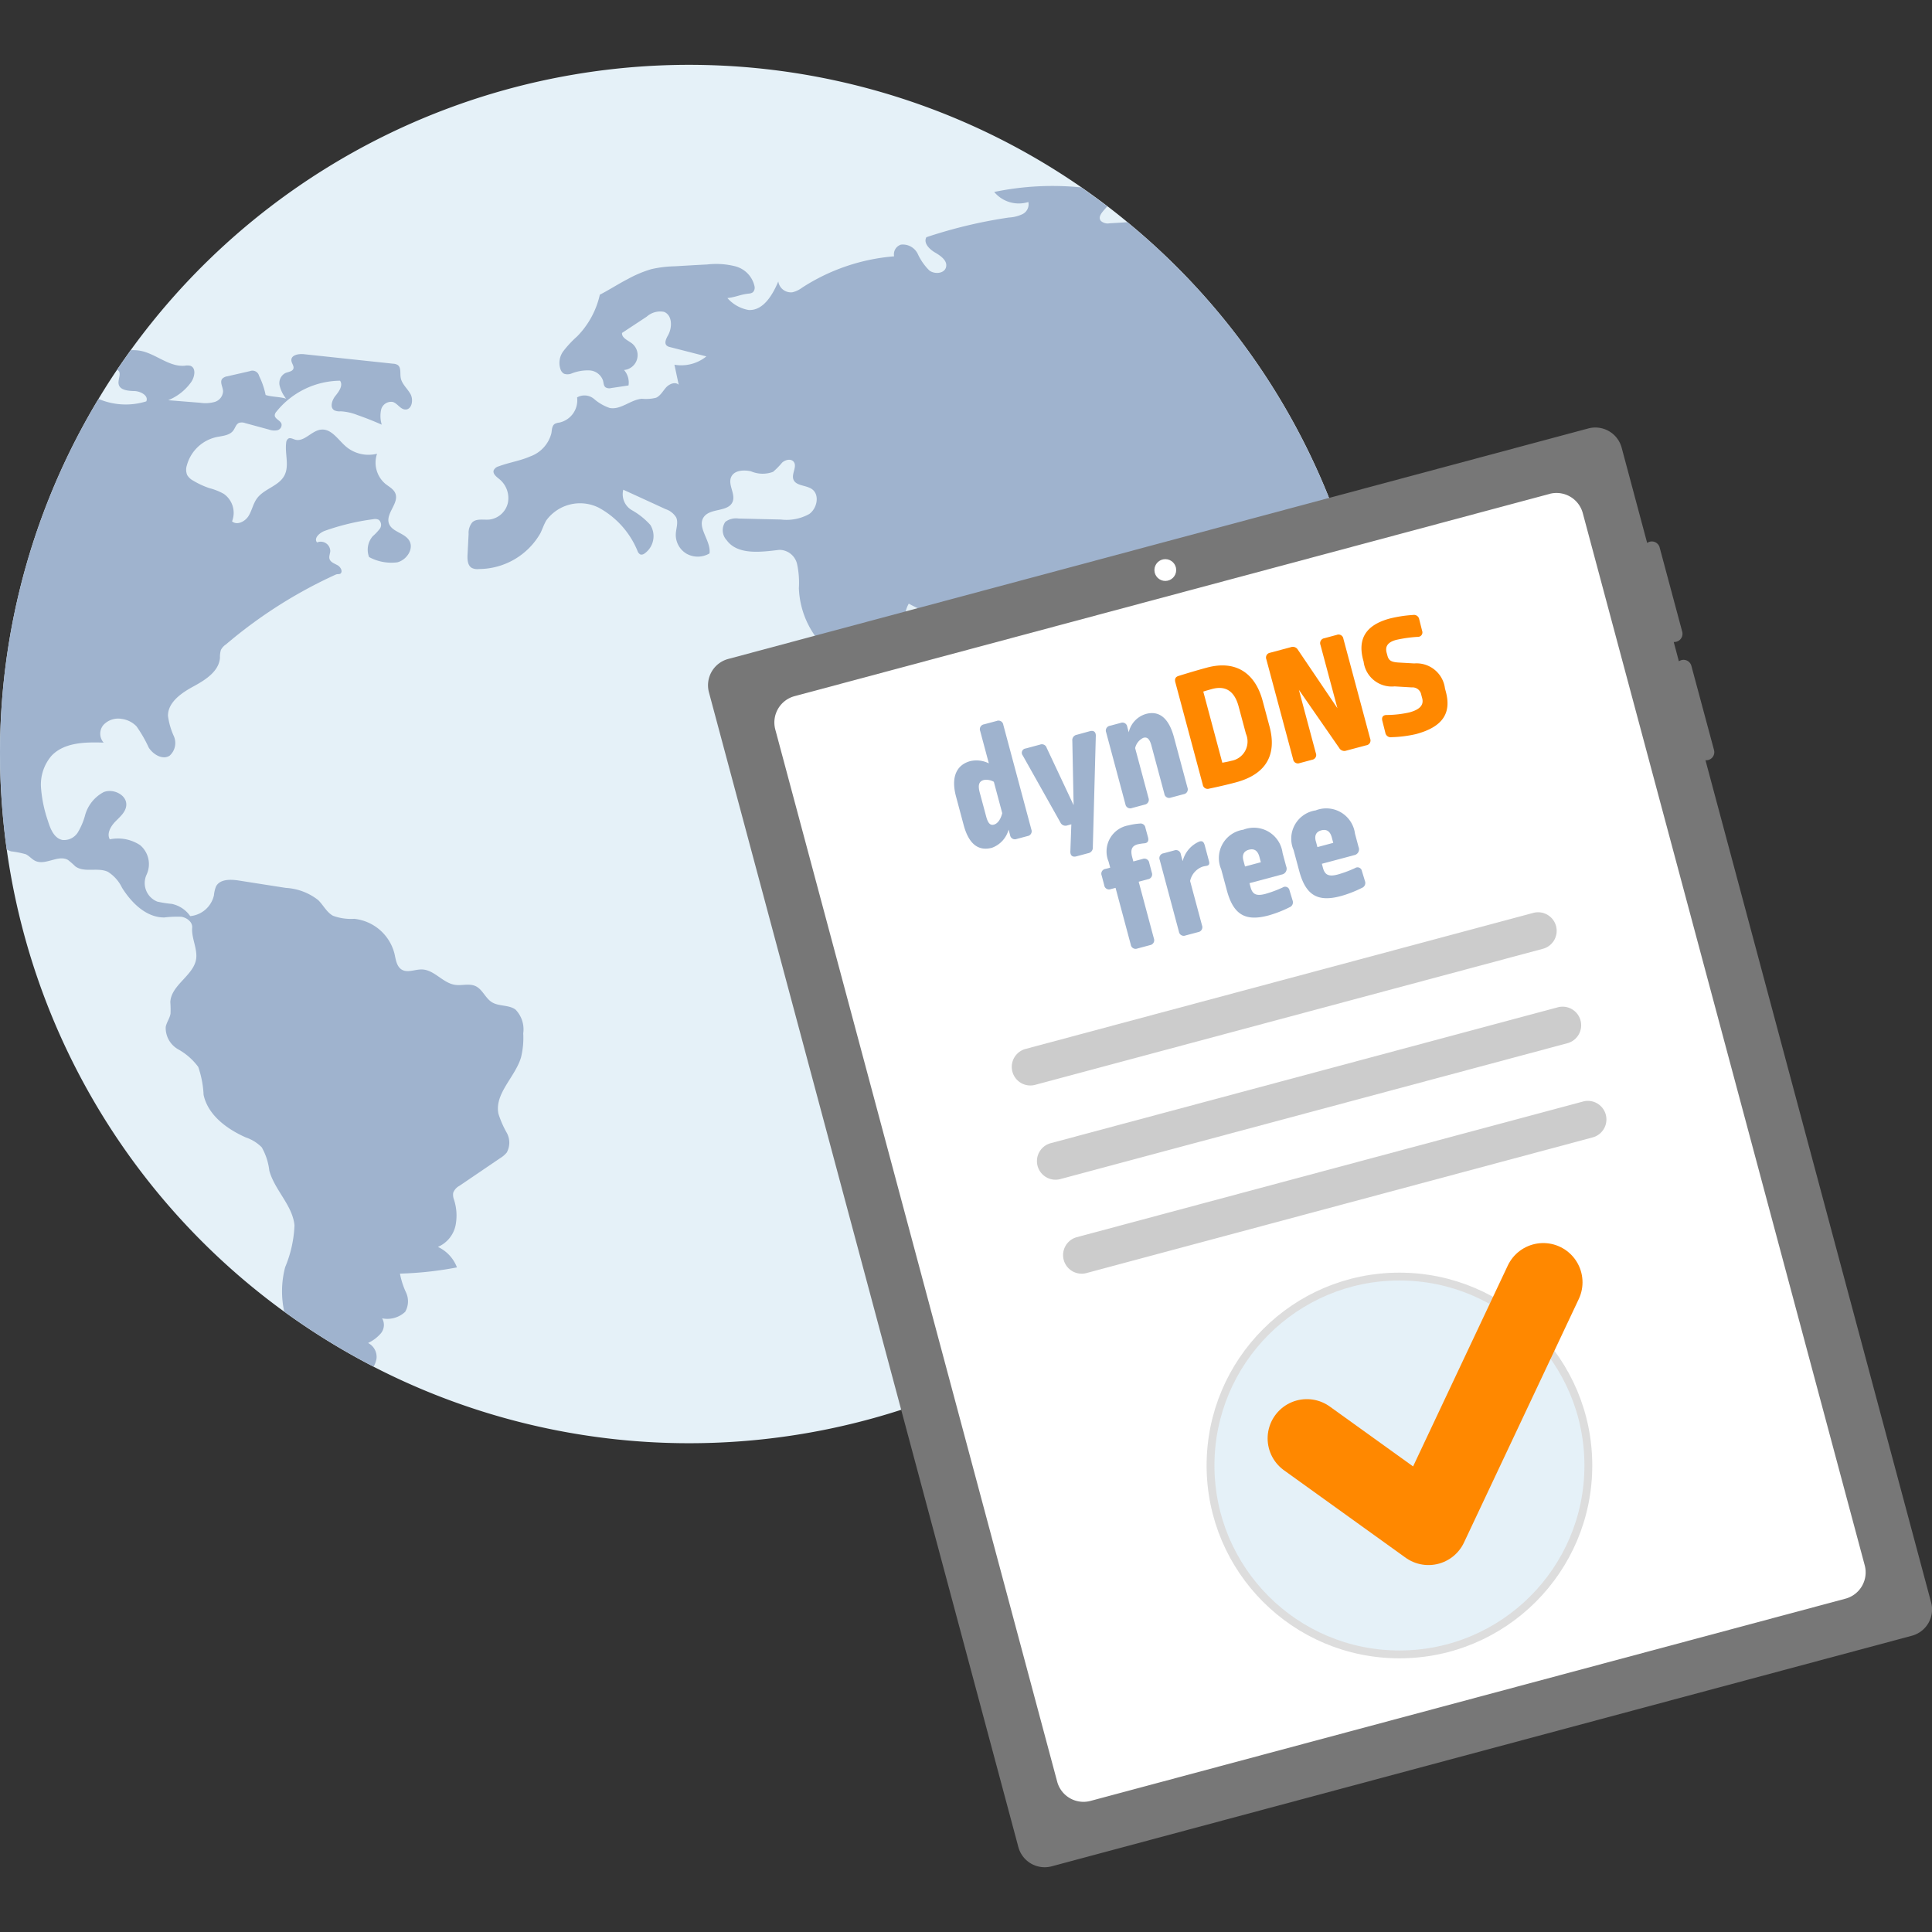
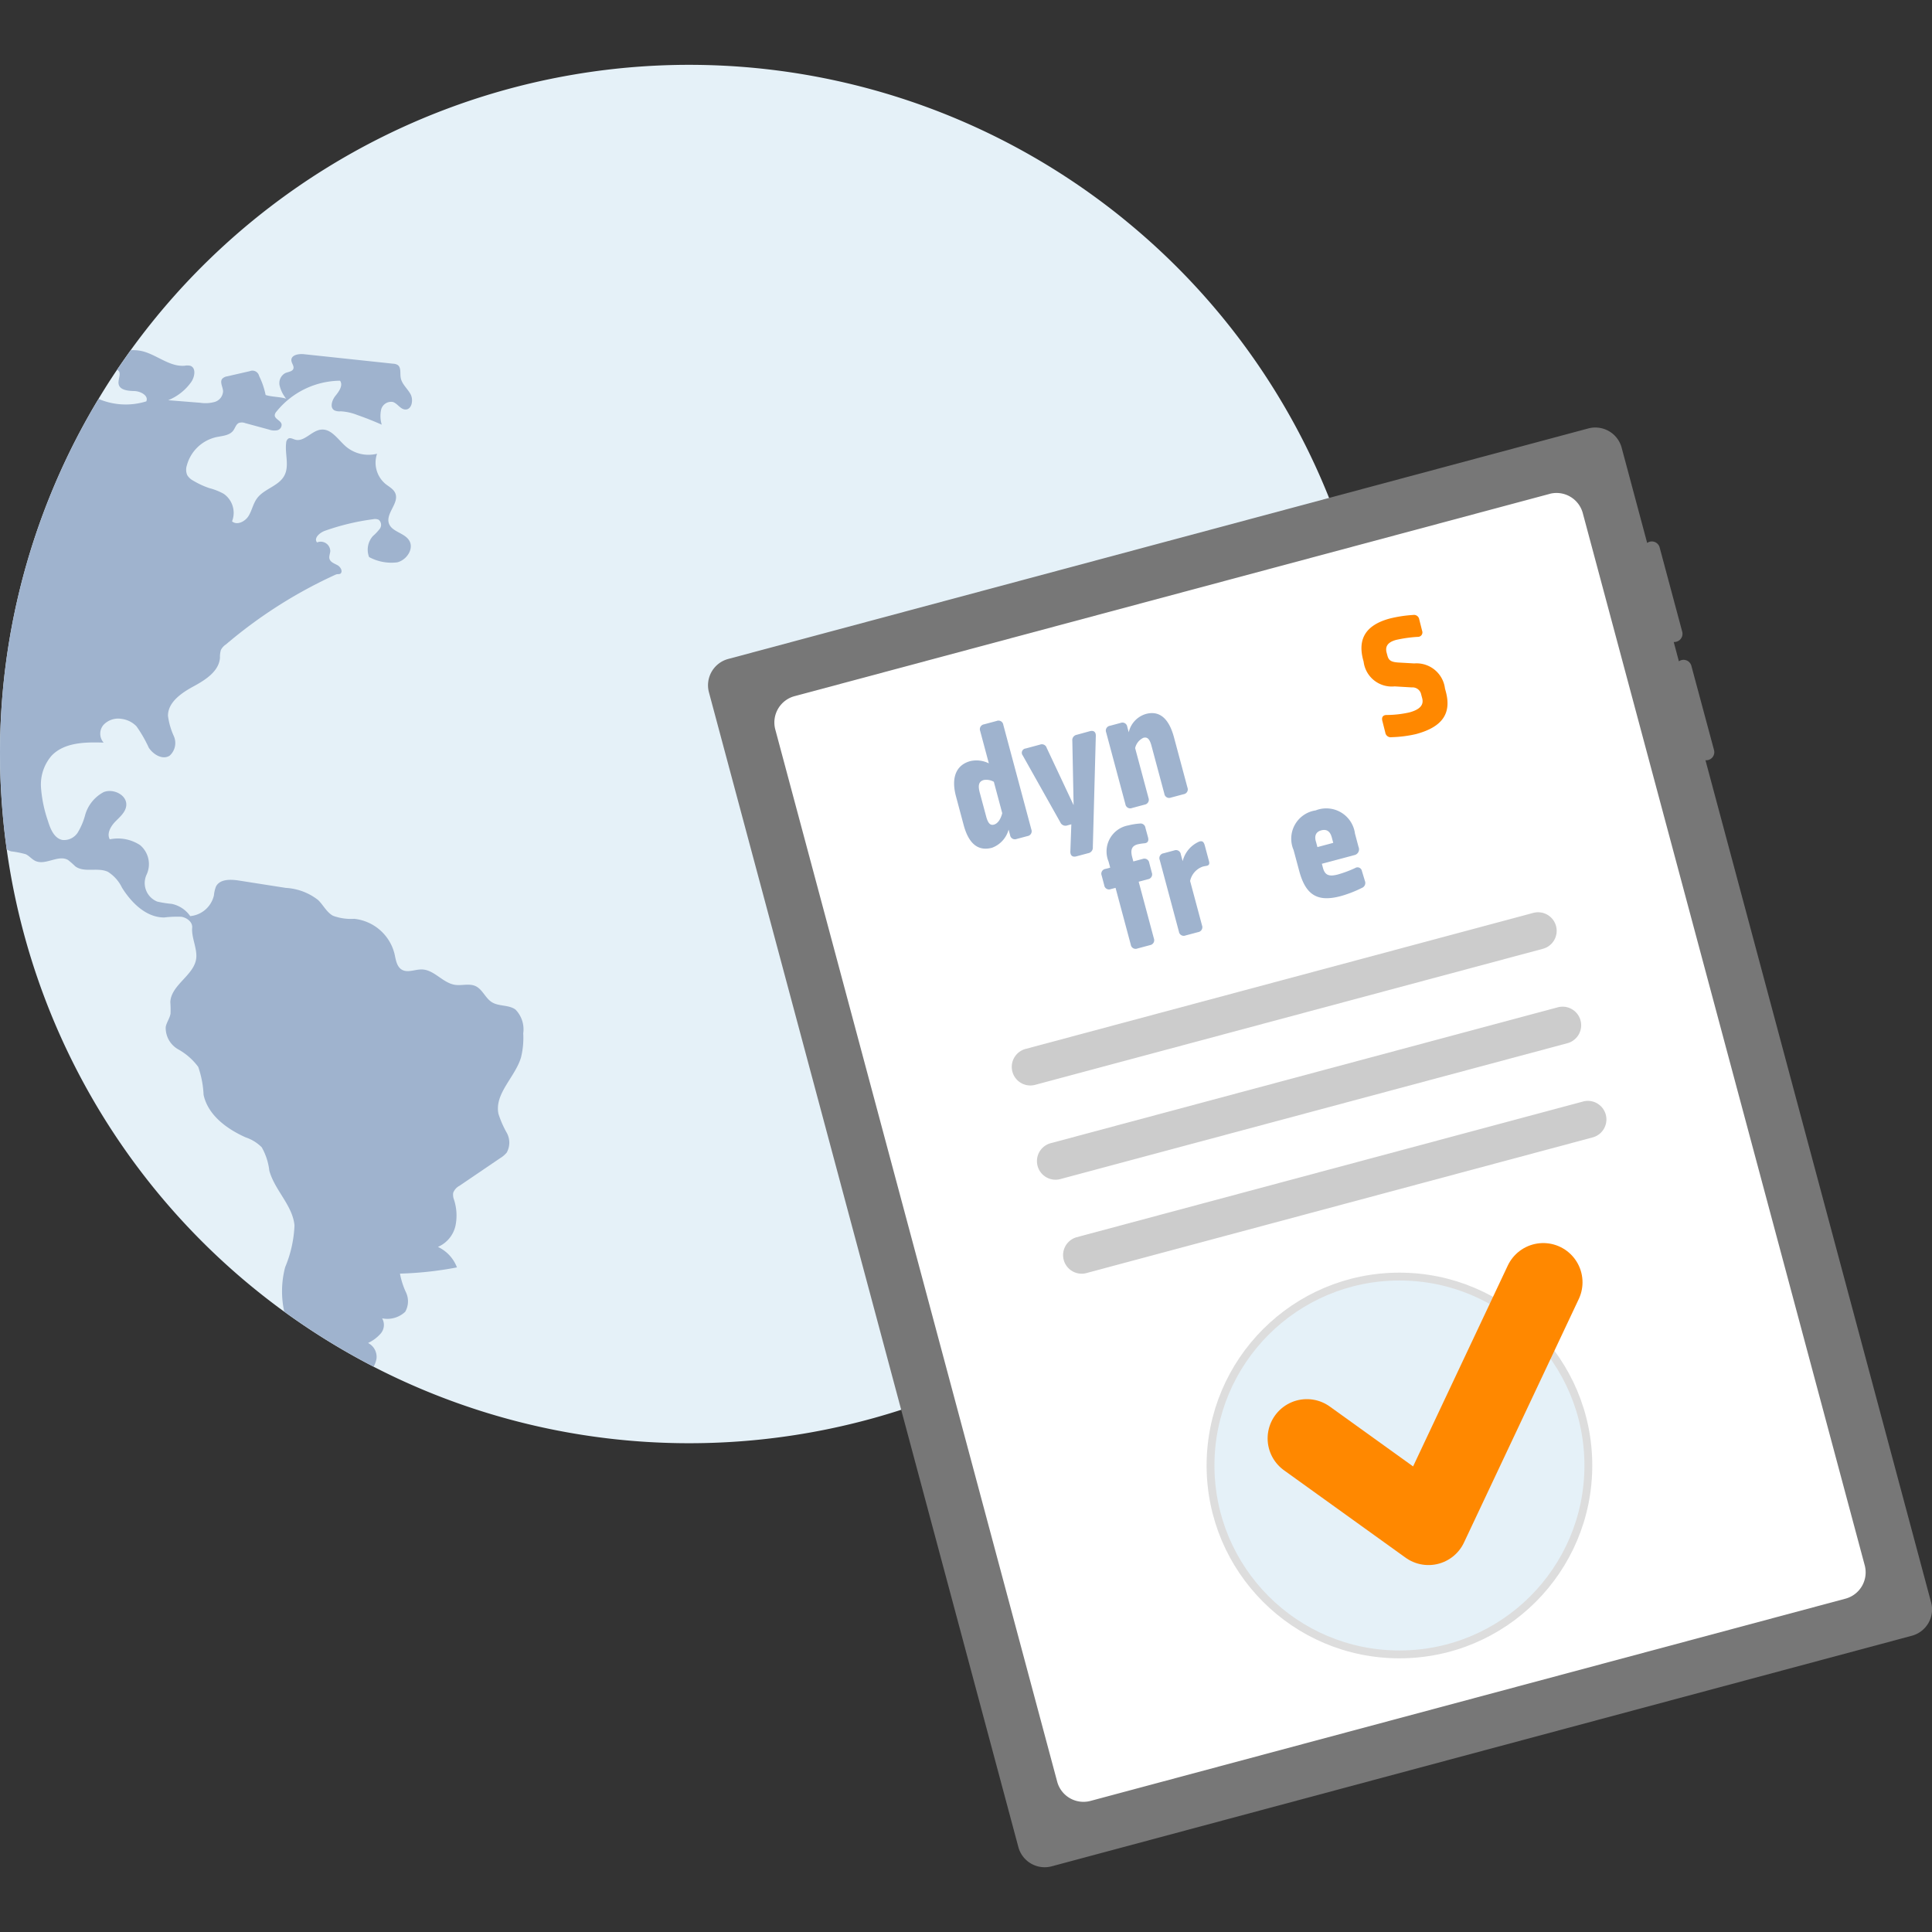
<svg xmlns="http://www.w3.org/2000/svg" id="aeca0cbe-6176-4d59-b50f-acc0885dbe1c" data-name="Ebene 1" viewBox="0 0 150 150">
  <rect x="0" y="0" width="150" height="150" fill="#333333" stroke="none" />
  <defs>
    <style>.baa3a6af-69fa-4b0b-88ee-cdef518d0ec7,.fd9c0e41-d1e3-435c-aad4-5709b8b33953{fill:#e5f1f8;}.f04967bb-7797-4734-90f5-4cd37ed650b7{clip-path:url(#ad92b158-a604-46b5-a721-4ba1257b226b);}.fcd40337-809a-4e8d-8463-7021c3a3178a{fill:#9fb3ce;}.bec34beb-757f-4853-9e25-3bd019fdc29f{fill:#777;}.e272238d-33ab-4fba-b48a-9a6f6d29cca4{fill:#fff;}.fbbfd39d-6a2c-4383-8dcf-ae1d3b66d371{fill:#ccc;}.baa3a6af-69fa-4b0b-88ee-cdef518d0ec7{stroke:#ddd;stroke-miterlimit:10;stroke-width:0.609px;}.a99de658-a8e4-43d3-846c-3faedee93fd7{fill:none;stroke:#f80;stroke-linecap:round;stroke-linejoin:round;stroke-width:6.094px;}.bc2c74ed-d9d8-4259-8182-6133c50b55c7{fill:#f80;}</style>
    <clipPath id="ad92b158-a604-46b5-a721-4ba1257b226b">
      <path class="fd9c0e41-d1e3-435c-aad4-5709b8b33953" d="M106.857,54.522l.024.32q.079,1.2.111,2.4A53.5,53.5,0,0,1,.522,65.95q-.236-1.684-.365-3.4A53.233,53.233,0,0,1,7.648,30.971q.686-1.146,1.436-2.257c.344-.515.7-1.02,1.06-1.522A53.512,53.512,0,0,1,83.963,14.545c.681.471,1.353.961,2.011,1.462q.79.6,1.557,1.237a53.358,53.358,0,0,1,18.8,32.806Q106.687,52.258,106.857,54.522Z" />
    </clipPath>
  </defs>
  <title>strato-illu-</title>
  <path class="fd9c0e41-d1e3-435c-aad4-5709b8b33953" d="M106.857,54.522l.024.32q.079,1.2.111,2.4A53.5,53.5,0,0,1,.522,65.95q-.236-1.684-.365-3.4A53.233,53.233,0,0,1,7.648,30.971q.686-1.146,1.436-2.257c.344-.515.7-1.02,1.06-1.522A53.512,53.512,0,0,1,83.963,14.545c.681.471,1.353.961,2.011,1.462q.79.6,1.557,1.237a53.358,53.358,0,0,1,18.8,32.806Q106.687,52.258,106.857,54.522Z" />
  <g class="f04967bb-7797-4734-90f5-4cd37ed650b7">
    <path class="fcd40337-809a-4e8d-8463-7021c3a3178a" d="M9.084,28.714a.285.285,0,0,1,.076.038c.3.214-.021.7.05,1.065.087.476.734.533,1.22.544s1.126.357.929.8a5.357,5.357,0,0,1-3.711-.192A53.233,53.233,0,0,0,.157,62.547q.129,1.721.365,3.4a1.359,1.359,0,0,0,.344.153,7.11,7.11,0,0,1,1.141.225c.277.136.475.4.751.523.79.357,1.783-.517,2.527-.077a6.522,6.522,0,0,1,.559.491c.7.517,1.742.055,2.528.423a2.958,2.958,0,0,1,1.1,1.235c.742,1.186,1.886,2.319,3.283,2.312a8.292,8.292,0,0,1,1.318-.055c.435.066.884.408.848.845-.064.753.364,1.538.322,2.289-.076,1.375-1.958,2.115-2.019,3.488a8.192,8.192,0,0,1,.016.9c-.06.363-.307.673-.374,1.036a1.91,1.91,0,0,0,.962,1.731,4.9,4.9,0,0,1,1.563,1.368A7.643,7.643,0,0,1,15.806,85c.338,1.576,1.8,2.653,3.274,3.308a3.167,3.167,0,0,1,1.241.768,4.769,4.769,0,0,1,.589,1.814c.413,1.513,1.8,2.682,1.954,4.243a9.324,9.324,0,0,1-.723,3.245,7.348,7.348,0,0,0-.073,3.451,53.747,53.747,0,0,0,6.939,4.277,1.91,1.91,0,0,0,.226-.63,1.209,1.209,0,0,0-.656-1.206,3,3,0,0,0,.991-.746,1.025,1.025,0,0,0,.1-1.169,2.023,2.023,0,0,0,1.791-.507,1.626,1.626,0,0,0,.07-1.49,6.1,6.1,0,0,1-.476-1.475,27.169,27.169,0,0,0,4.424-.483A2.888,2.888,0,0,0,34,96.809a2.341,2.341,0,0,0,1.368-1.664,3.964,3.964,0,0,0-.122-2.01,1.076,1.076,0,0,1-.061-.521,1.032,1.032,0,0,1,.491-.551l3.167-2.151a2,2,0,0,0,.5-.428,1.584,1.584,0,0,0,0-1.537,7.706,7.706,0,0,1-.643-1.47c-.323-1.57,1.29-2.838,1.751-4.376a6.37,6.37,0,0,0,.173-1.871,2.2,2.2,0,0,0-.606-1.852c-.529-.38-1.3-.227-1.843-.577-.5-.32-.717-.993-1.258-1.241-.491-.226-1.067-.015-1.6-.1-.938-.144-1.6-1.164-2.55-1.191-.534-.018-1.117.288-1.575.013-.406-.247-.462-.794-.569-1.253A3.611,3.611,0,0,0,27.5,71.337a4.045,4.045,0,0,1-1.638-.234c-.5-.269-.752-.823-1.158-1.22a4.449,4.449,0,0,0-2.506-.946q-1.827-.285-3.652-.572c-.647-.1-1.473-.123-1.776.462a2.455,2.455,0,0,0-.16.687,2.087,2.087,0,0,1-1.842,1.613,2.313,2.313,0,0,0-1.436-.95A8.522,8.522,0,0,1,12.211,70a1.55,1.55,0,0,1-.864-2.015c.011-.027.022-.053.034-.079a1.93,1.93,0,0,0-.5-2.287,3.13,3.13,0,0,0-2.359-.454c-.249-.452.071-1.006.43-1.376s.806-.736.851-1.25c.074-.808-.991-1.338-1.746-1.044a2.9,2.9,0,0,0-1.464,1.851,5.227,5.227,0,0,1-.549,1.279,1.264,1.264,0,0,1-1.182.592c-.651-.115-.951-.855-1.141-1.483a10.207,10.207,0,0,1-.538-2.591,3.429,3.429,0,0,1,.808-2.455c.983-1.052,2.616-1.08,4.054-1.032a1.05,1.05,0,0,1,0-1.387,1.572,1.572,0,0,1,1.4-.455,1.955,1.955,0,0,1,1.149.574,10.2,10.2,0,0,1,.957,1.662c.351.539,1.076.966,1.616.623A1.321,1.321,0,0,0,13.5,57.16a5.5,5.5,0,0,1-.459-1.59c0-1.055,1.049-1.772,1.978-2.276s1.985-1.172,2.059-2.228a1.953,1.953,0,0,1,.071-.6,1.162,1.162,0,0,1,.4-.439,36.445,36.445,0,0,1,8.512-5.414c.163-.067.186-.011.353-.063.23-.156.041-.525-.2-.661s-.554-.232-.632-.5c-.055-.193.047-.4.061-.6a.741.741,0,0,0-1.026-.675c-.283-.322.2-.756.6-.9a18.213,18.213,0,0,1,3.747-.9.671.671,0,0,1,.437.04.515.515,0,0,1,.086.7,3.915,3.915,0,0,1-.538.569,1.591,1.591,0,0,0-.294,1.625,3.631,3.631,0,0,0,2.185.412c.731-.175,1.325-1.06.927-1.7-.37-.6-1.357-.665-1.575-1.331-.256-.78.816-1.572.5-2.33-.135-.333-.491-.51-.771-.734a2.154,2.154,0,0,1-.647-2.338,2.71,2.71,0,0,1-2.421-.563c-.609-.527-1.128-1.4-1.931-1.307-.735.077-1.306.985-2.015.775-.175-.052-.363-.169-.52-.081a.423.423,0,0,0-.169.33c-.111.852.262,1.784-.141,2.544-.438.825-1.58,1.02-2.129,1.777-.3.409-.386.938-.656,1.367s-.887.738-1.276.41a1.8,1.8,0,0,0-.65-2.141A4.657,4.657,0,0,0,16.26,37.9a6.335,6.335,0,0,1-1.251-.578,1.186,1.186,0,0,1-.475-.438,1.088,1.088,0,0,1-.027-.75,3.064,3.064,0,0,1,2.276-2.193c.475-.1,1.035-.122,1.327-.512.152-.205.217-.506.458-.6a.736.736,0,0,1,.466.02l1.84.5a1.239,1.239,0,0,0,.647.057.431.431,0,0,0,.339-.482c-.08-.293-.548-.4-.527-.7a.468.468,0,0,1,.129-.265A6.428,6.428,0,0,1,26.4,29.558c.253.357-.069.822-.347,1.161s-.47.926-.089,1.142a.964.964,0,0,0,.483.073,4.15,4.15,0,0,1,1.3.289c.64.222,1.272.474,1.892.748a2.3,2.3,0,0,1-.045-1.179.8.8,0,0,1,.905-.583c.366.112.583.57.967.585.509.02.652-.743.407-1.192s-.7-.8-.767-1.311c-.051-.339.048-.773-.24-.96a.725.725,0,0,0-.331-.092L23.6,27.5c-.412-.045-.992.057-.979.468.006.233.23.446.155.664s-.4.238-.628.335a.886.886,0,0,0-.438.971,2.565,2.565,0,0,0,.507,1.017c-.46-.152-1.134-.134-1.594-.289a6.028,6.028,0,0,0-.506-1.477.533.533,0,0,0-.636-.4.573.573,0,0,0-.089.028c-.581.135-1.162.266-1.744.4a.684.684,0,0,0-.391.187c-.21.26.044.631.062.966a.907.907,0,0,1-.642.833,2.643,2.643,0,0,1-1.119.069l-2.5-.2a4.052,4.052,0,0,0,1.771-1.389c.3-.409.418-1.141-.067-1.287a1.116,1.116,0,0,0-.431,0c-1.117.091-2.069-.775-3.144-1.092a3,3,0,0,0-1.041-.112Z" />
-     <path class="fcd40337-809a-4e8d-8463-7021c3a3178a" d="M106.992,57.242a1.316,1.316,0,0,1-1.071.61c-1.143-.013-1.745-1.614-2.884-1.714a.443.443,0,0,0-.3.051c-.16.1-.172.331-.169.52a6.294,6.294,0,0,0,.488,2.752c.629,1.223,2.091,2.179,1.9,3.54-1.615-.6-2.56-2.3-3.053-3.95a29.386,29.386,0,0,0-1.467-4.952c-.457.681-1.549.23-2.057-.411-.483-.606-.808-1.326-1.278-1.944a2.5,2.5,0,0,0-1.931-1.125,3.3,3.3,0,0,0-2.052,1.206A4.946,4.946,0,0,0,91.91,53.4a6.721,6.721,0,0,0-.125,2.889,4.389,4.389,0,0,1-.739,2.994,2.124,2.124,0,0,1-2.794.553,3.18,3.18,0,0,1-.894-1.36,69.156,69.156,0,0,1-2.707-7.454c-.086.6-.548,1.4-1.068,1.088a1.027,1.027,0,0,1-.287-.321,7.643,7.643,0,0,0-4.577-2.729c-1.763-.43-3.593-.555-5.342-1.044a13.4,13.4,0,0,1-2.82-1.149,2.146,2.146,0,0,0,.034,2.2,1.753,1.753,0,0,0,2.029.675c.368-.151.668-.437,1.032-.595a.837.837,0,0,1,1.063.219c.186.333-.022.768.125,1.122.219.535,1.053.516,1.381.995a1.012,1.012,0,0,1-.184,1.189,4.9,4.9,0,0,1-1.045.757A21.87,21.87,0,0,0,72.044,56.4c-1,.984-2.456,1.754-3.77,1.272.186-1.557-1.724-2.545-2.176-4.048-.151-.5-.133-1.034-.326-1.512a4.976,4.976,0,0,0-1.506-1.631,6.838,6.838,0,0,1-2.241-4.814,6.893,6.893,0,0,0-.143-1.89,1.421,1.421,0,0,0-1.373-1.087c-1.436.174-3.246.419-4.094-.754a1.136,1.136,0,0,1-.1-1.419,1.374,1.374,0,0,1,1.028-.257c1.094.024,2.183.052,3.276.075a3.623,3.623,0,0,0,2.213-.429c.623-.445.827-1.522.186-1.945-.465-.308-1.255-.23-1.426-.761-.14-.446.323-.995.022-1.356-.213-.254-.643-.149-.892.075a5.91,5.91,0,0,1-.7.713,2.3,2.3,0,0,1-1.707-.036c-.572-.132-1.321-.09-1.551.449-.261.6.366,1.319.112,1.922-.342.8-1.717.462-2.226,1.164-.582.8.577,1.855.435,2.836A1.784,1.784,0,0,1,53.32,43a1.7,1.7,0,0,1-.852-1.527c.018-.44.213-.9.03-1.3a1.514,1.514,0,0,0-.819-.643q-1.644-.757-3.288-1.508a1.428,1.428,0,0,0,.663,1.585,5.643,5.643,0,0,1,1.44,1.151,1.651,1.651,0,0,1-.453,2.217.386.386,0,0,1-.312.078.441.441,0,0,1-.224-.257,6.728,6.728,0,0,0-3-3.37,3.25,3.25,0,0,0-4.087.972c-.185.313-.3.665-.458.994a5.524,5.524,0,0,1-4.78,2.787.964.964,0,0,1-.55-.086c-.329-.191-.349-.649-.33-1.03.029-.539.055-1.074.083-1.612a1.288,1.288,0,0,1,.287-.9c.338-.31.866-.171,1.323-.212a1.682,1.682,0,0,0,1.439-1.3,1.9,1.9,0,0,0-.671-1.847c-.222-.18-.52-.406-.431-.679a.588.588,0,0,1,.389-.307c.8-.3,1.662-.424,2.443-.768a2.593,2.593,0,0,0,1.651-1.817c.039-.259.041-.569.261-.713a1.013,1.013,0,0,1,.357-.1,1.771,1.771,0,0,0,1.375-1.954,1.156,1.156,0,0,1,1.316.12,3.622,3.622,0,0,0,1.213.7c.863.168,1.623-.644,2.5-.714a3.187,3.187,0,0,0,1.1-.079c.343-.153.527-.518.776-.795s.713-.474.984-.213c-.112-.521-.22-1.038-.332-1.556a3.1,3.1,0,0,0,2.481-.646c-.938-.24-1.872-.48-2.81-.719a.6.6,0,0,1-.268-.119c-.216-.2-.041-.548.1-.8.345-.614.338-1.58-.323-1.823a1.57,1.57,0,0,0-1.33.374c-.639.421-1.279.845-1.919,1.265-.033.386.448.569.754.8a1.16,1.16,0,0,1-.6,2.078,1.454,1.454,0,0,1,.349,1.2l-1.339.2a.579.579,0,0,1-.442-.054c-.154-.116-.15-.343-.2-.529a1.173,1.173,0,0,0-1.052-.786,3.411,3.411,0,0,0-1.366.231.845.845,0,0,1-.6.03.6.6,0,0,1-.255-.28,1.524,1.524,0,0,1,.2-1.482,8.366,8.366,0,0,1,1.068-1.142,6.707,6.707,0,0,0,1.76-3.235c.717-.368,1.451-.846,2.172-1.215A9.033,9.033,0,0,1,50.56,20.9a8.839,8.839,0,0,1,1.826-.225c.836-.048,1.675-.1,2.511-.141a6.04,6.04,0,0,1,2.22.15,2.056,2.056,0,0,1,1.462,1.536.5.5,0,0,1-.129.474.6.6,0,0,1-.31.1c-.692.074-.972.27-1.664.348a2.849,2.849,0,0,0,1.65.927c1.136.06,1.858-1.166,2.3-2.217a.992.992,0,0,0,1.1.84,2.1,2.1,0,0,0,.758-.363,15.4,15.4,0,0,1,7.135-2.428.785.785,0,0,1,.534-.908,1.287,1.287,0,0,1,1.3.716,4.354,4.354,0,0,0,.9,1.29c.422.319,1.186.243,1.3-.27.116-.494-.42-.87-.859-1.125s-.921-.745-.669-1.187a37.325,37.325,0,0,1,6.4-1.528,2.77,2.77,0,0,0,1.075-.271.848.848,0,0,0,.44-.935,2.48,2.48,0,0,1-2.65-.779,22.226,22.226,0,0,1,6.77-.352l2.011,1.462c-.331.4-.784.789-.494,1.143a.806.806,0,0,0,.681.179c.458-.027.916-.051,1.37-.085a53.353,53.353,0,0,1,18.8,32.806,1.61,1.61,0,0,0-1.23,1.881,7.063,7.063,0,0,0,1.52,2.5,3.832,3.832,0,0,1,.257.408Z" />
  </g>
  <path class="bec34beb-757f-4853-9e25-3bd019fdc29f" d="M130.159,49.821a.633.633,0,0,0,.448-.776h0l-1.751-6.535a.628.628,0,0,0-.765-.452.643.643,0,0,0-.206.095l-1.979-7.389a2.115,2.115,0,0,0-2.59-1.5h0L56.537,51.162a2.116,2.116,0,0,0-1.495,2.59h0L79.064,143.4a2.115,2.115,0,0,0,2.59,1.5L148.432,127a2.113,2.113,0,0,0,1.5-2.589l-17.52-65.387a.627.627,0,0,0,.683-.568.639.639,0,0,0-.02-.226L131.319,51.7a.629.629,0,0,0-.971-.356l-.4-1.5A.643.643,0,0,0,130.159,49.821Z" />
  <path class="e272238d-33ab-4fba-b48a-9a6f6d29cca4" d="M120.3,38.346a2.113,2.113,0,0,1,2.589,1.5h0l21.888,81.686a2.115,2.115,0,0,1-1.5,2.59l-58.61,15.7a2.114,2.114,0,0,1-2.589-1.5L60.194,56.64a2.115,2.115,0,0,1,1.495-2.59l58.61-15.7" />
-   <circle class="e272238d-33ab-4fba-b48a-9a6f6d29cca4" cx="90.474" cy="44.258" r="0.846" />
  <path id="baaa2dc5-6a63-49e7-8318-8ca1e106f80b" data-name="ef6b24b5-2440-48fd-9253-b825a44f6e02" class="fbbfd39d-6a2c-4383-8dcf-ae1d3b66d371" d="M122.934,85.515,83.573,96.062a1.443,1.443,0,0,0,.746,2.787L123.681,88.3a1.443,1.443,0,0,0-.747-2.787Z" />
  <path id="b741a4a2-3fd6-43a9-a197-04251e984442" data-name="b0b55a8a-1954-4430-a74d-a6cc3d1b9380" class="fbbfd39d-6a2c-4383-8dcf-ae1d3b66d371" d="M120.974,78.2,81.613,88.747a1.443,1.443,0,1,0,.746,2.787l39.362-10.547a1.443,1.443,0,0,0-.747-2.787Z" />
  <path id="ec83a01c-6404-4594-b553-e285a29915a5" data-name="e502a05a-d93f-45a7-9287-4aafc935958a" class="fbbfd39d-6a2c-4383-8dcf-ae1d3b66d371" d="M119.014,70.885,79.652,81.432a1.443,1.443,0,1,0,.747,2.787l39.362-10.547a1.443,1.443,0,1,0-.747-2.787Z" />
  <circle class="baa3a6af-69fa-4b0b-88ee-cdef518d0ec7" cx="108.652" cy="113.78" r="14.667" />
  <polyline class="a99de658-a8e4-43d3-846c-3faedee93fd7" points="101.465 111.676 110.907 118.464 119.819 99.558" />
  <path class="fcd40337-809a-4e8d-8463-7021c3a3178a" d="M77.382,55.974a.377.377,0,0,1,.514.3l2.177,8.124a.379.379,0,0,1-.3.515l-.85.227a.375.375,0,0,1-.5-.3l-.115-.43a2.081,2.081,0,0,1-1.29,1.411c-1,.267-1.781-.21-2.2-1.767l-.595-2.224c-.407-1.517.057-2.455,1.116-2.739a2.144,2.144,0,0,1,1.435.176L76.1,56.75a.383.383,0,0,1,.3-.513Zm-1.32,5.541.506,1.884c.153.576.353.691.6.624.274-.073.516-.377.645-.888L77.162,60.7a1.169,1.169,0,0,0-.781-.14C76.042,60.652,75.9,60.9,76.062,61.515Z" />
  <path class="fcd40337-809a-4e8d-8463-7021c3a3178a" d="M84.62,56.768c.288-.077.464.058.459.354l-.232,8.658a.435.435,0,0,1-.367.463l-.915.245c-.288.077-.465-.058-.463-.367L83.178,64l-.3.081a.434.434,0,0,1-.552-.231l-2.923-5.2a.335.335,0,0,1,.235-.539l1.111-.3a.39.39,0,0,1,.516.254l2.09,4.447-.1-4.993a.422.422,0,0,1,.35-.472Z" />
  <path class="fcd40337-809a-4e8d-8463-7021c3a3178a" d="M91.149,57.248l1.045,3.9a.379.379,0,0,1-.3.514l-.994.266a.374.374,0,0,1-.5-.3l-1-3.729c-.154-.575-.352-.69-.627-.616a1.156,1.156,0,0,0-.641.8l1.038,3.873a.385.385,0,0,1-.3.515l-.981.263a.379.379,0,0,1-.514-.3l-1.493-5.573a.377.377,0,0,1,.3-.513l.837-.225a.375.375,0,0,1,.5.3l.116.433a1.922,1.922,0,0,1,1.343-1.427C89.962,55.168,90.733,55.692,91.149,57.248Z" />
-   <path class="bc2c74ed-d9d8-4259-8182-6133c50b55c7" d="M98.034,54.422l.53,1.976c.568,2.118-.174,3.692-2.608,4.344-.667.179-1.407.349-2.084.489a.378.378,0,0,1-.488-.306l-2.128-7.941c-.071-.262,0-.42.23-.5.648-.2,1.465-.449,2.237-.655C95.921,51.244,97.446,52.224,98.034,54.422Zm-4.611-.728L94.9,59.216c.3-.052.507-.095.7-.147a1.519,1.519,0,0,0,1.134-2.1l-.568-2.121c-.332-1.242-1.052-1.624-2.06-1.355C93.877,53.558,93.641,53.622,93.423,53.694Z" />
-   <path class="bc2c74ed-d9d8-4259-8182-6133c50b55c7" d="M104.522,58.279a.455.455,0,0,1-.545-.206l-3.132-4.516,1.317,4.919a.373.373,0,0,1-.283.51l-.981.263a.374.374,0,0,1-.5-.3l-2.079-7.757a.376.376,0,0,1,.284-.512l1.622-.434a.451.451,0,0,1,.545.205l3.067,4.535-1.318-4.919a.385.385,0,0,1,.3-.515l.967-.26a.378.378,0,0,1,.514.3l2.079,7.758a.377.377,0,0,1-.3.514Z" />
  <path class="bc2c74ed-d9d8-4259-8182-6133c50b55c7" d="M109.705,47.746a.413.413,0,0,1,.483.335l.225.893a.347.347,0,0,1-.35.472,10.587,10.587,0,0,0-1.661.234c-.682.182-.87.529-.743,1l.06.222c.1.367.274.5.873.537l1.209.069a2.225,2.225,0,0,1,2.386,1.941l.066.248c.435,1.623-.18,2.728-2.325,3.3a9.534,9.534,0,0,1-1.886.238.424.424,0,0,1-.485-.347l-.232-.919c-.074-.276.045-.461.34-.457a8.225,8.225,0,0,0,1.755-.2c.889-.239,1.122-.624,1-1.095l-.077-.287a.688.688,0,0,0-.738-.56l-1.326-.079a2.2,2.2,0,0,1-2.408-1.921l-.036-.13c-.426-1.6.159-2.707,2.083-3.222A10.179,10.179,0,0,1,109.705,47.746Z" />
  <path class="fcd40337-809a-4e8d-8463-7021c3a3178a" d="M88.478,63.942a.382.382,0,0,1,.452.328l.2.732c.074.275-.006.451-.293.472a3.858,3.858,0,0,0-.512.081c-.419.112-.586.381-.42,1l.087.327.72-.193a.379.379,0,0,1,.514.3l.2.76a.379.379,0,0,1-.3.514l-.719.193,1.181,4.409a.384.384,0,0,1-.3.514l-.981.263a.378.378,0,0,1-.514-.3l-1.182-4.409-.378.1a.374.374,0,0,1-.5-.3l-.2-.759a.374.374,0,0,1,.283-.51l.38-.1-.127-.471a2.054,2.054,0,0,1,1.547-2.812A4.835,4.835,0,0,1,88.478,63.942Z" />
  <path class="fcd40337-809a-4e8d-8463-7021c3a3178a" d="M93.543,65.656l.319,1.191c.067.248.009.348-.233.385a2.542,2.542,0,0,0-.252.053A1.515,1.515,0,0,0,92.4,68.4l.926,3.453a.385.385,0,0,1-.3.515l-.982.262a.377.377,0,0,1-.514-.3L90.04,66.763a.378.378,0,0,1,.3-.514l.837-.225a.374.374,0,0,1,.5.3l.145.537a2.238,2.238,0,0,1,1.3-1.527C93.356,65.271,93.462,65.355,93.543,65.656Z" />
-   <path class="fcd40337-809a-4e8d-8463-7021c3a3178a" d="M99.579,66.226l.278,1.035a.46.46,0,0,1-.348.639l-2.5.669.085.314c.147.55.441.709,1.161.516a8.923,8.923,0,0,0,1.339-.5.343.343,0,0,1,.523.225l.237.779a.411.411,0,0,1-.234.537,9.051,9.051,0,0,1-1.639.637c-1.806.483-2.725-.07-3.229-1.954L94.816,67.5a2.222,2.222,0,0,1,1.713-3.081A2.247,2.247,0,0,1,99.579,66.226Zm-3.039.59.123.458,1.229-.33-.112-.418c-.133-.5-.415-.66-.82-.552C96.58,66.076,96.417,66.358,96.54,66.816Z" />
  <path class="fcd40337-809a-4e8d-8463-7021c3a3178a" d="M105.2,64.721l.276,1.034a.459.459,0,0,1-.347.64l-2.5.669.084.313c.147.55.442.71,1.161.517a8.932,8.932,0,0,0,1.339-.5.345.345,0,0,1,.524.225l.235.78a.41.41,0,0,1-.234.537,9.032,9.032,0,0,1-1.638.636c-1.806.484-2.725-.069-3.23-1.953L100.435,66a2.221,2.221,0,0,1,1.712-3.081A2.247,2.247,0,0,1,105.2,64.721Zm-3.039.59.123.457,1.229-.329-.112-.418c-.133-.5-.415-.66-.821-.552C102.2,64.571,102.035,64.853,102.158,65.311Z" />
</svg>